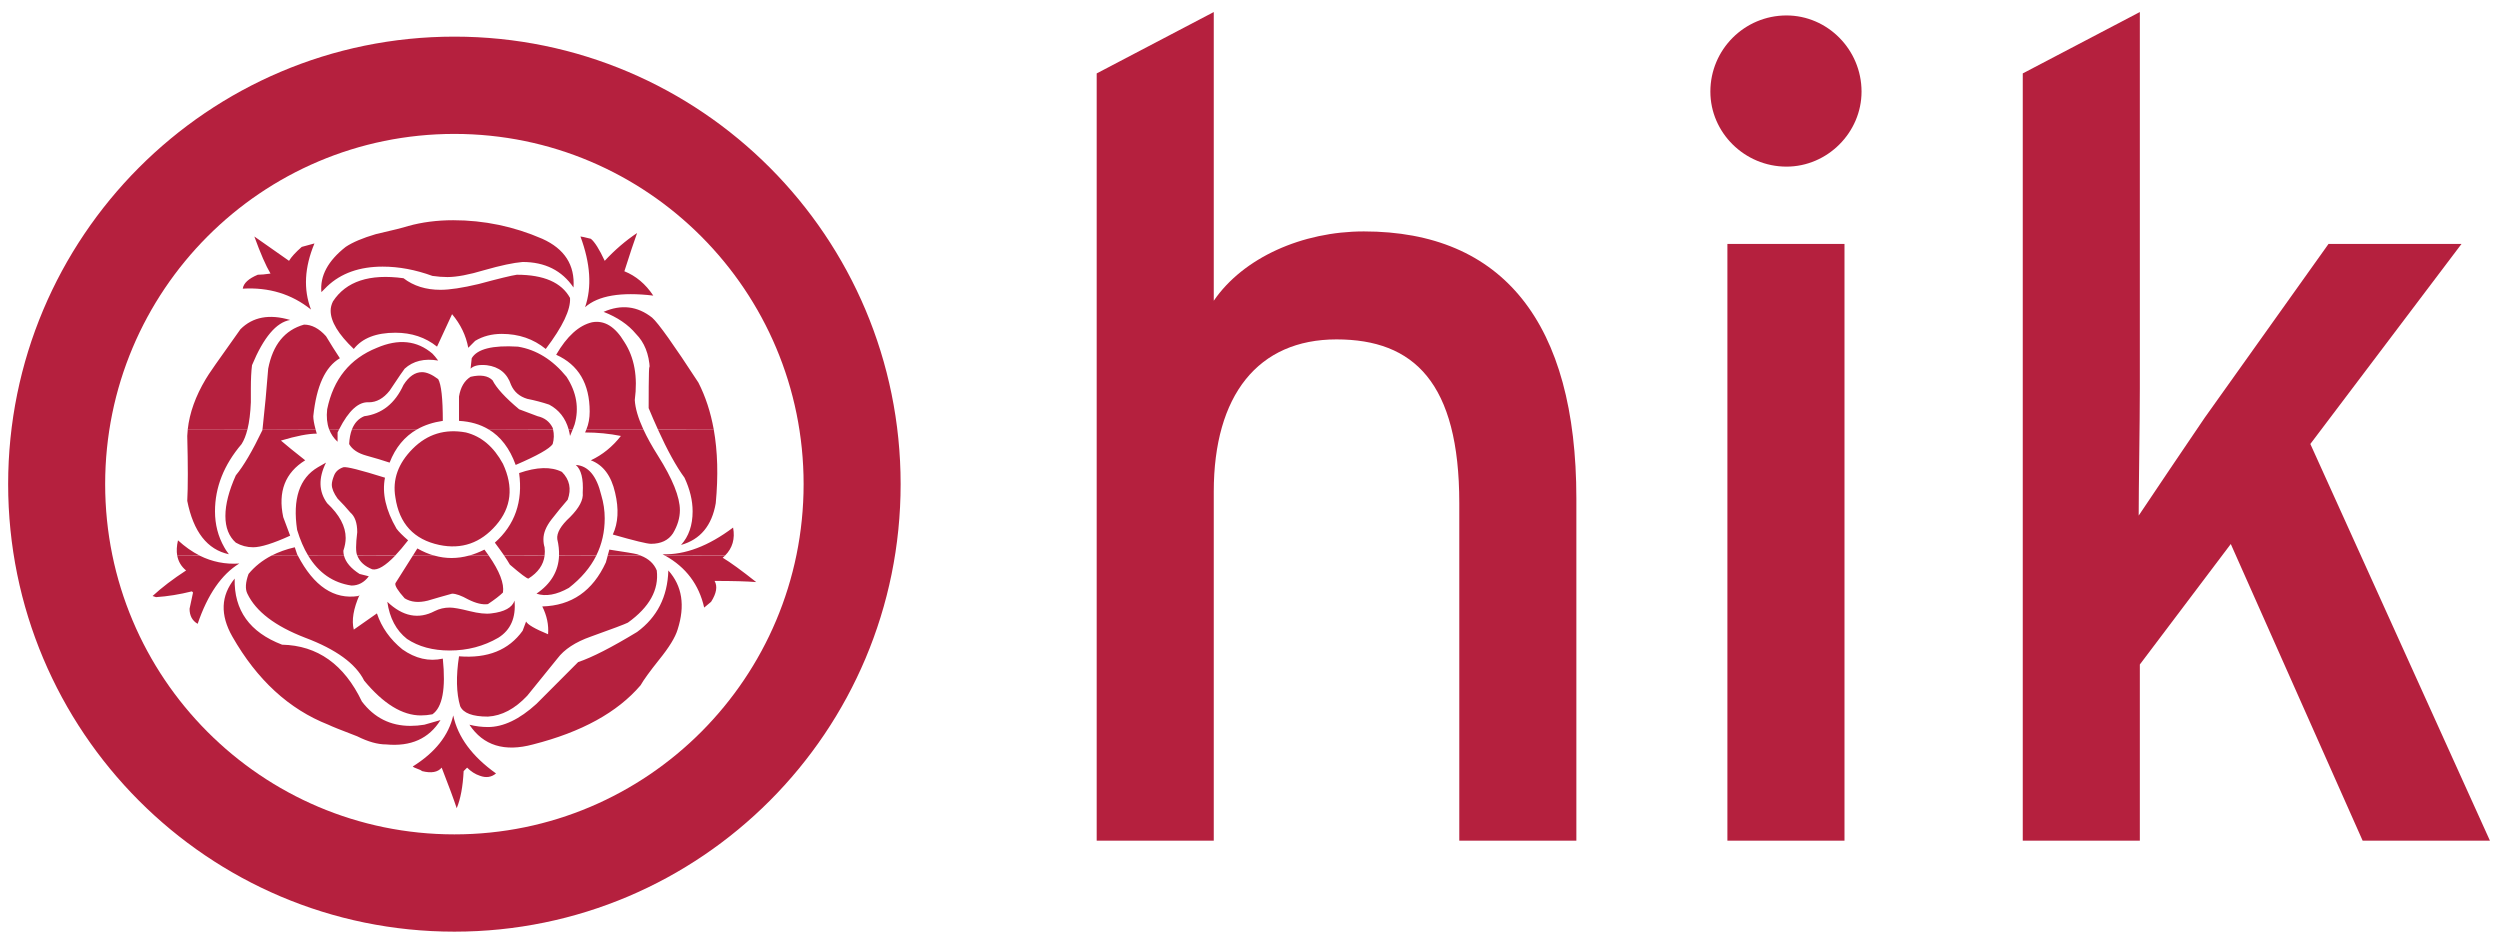
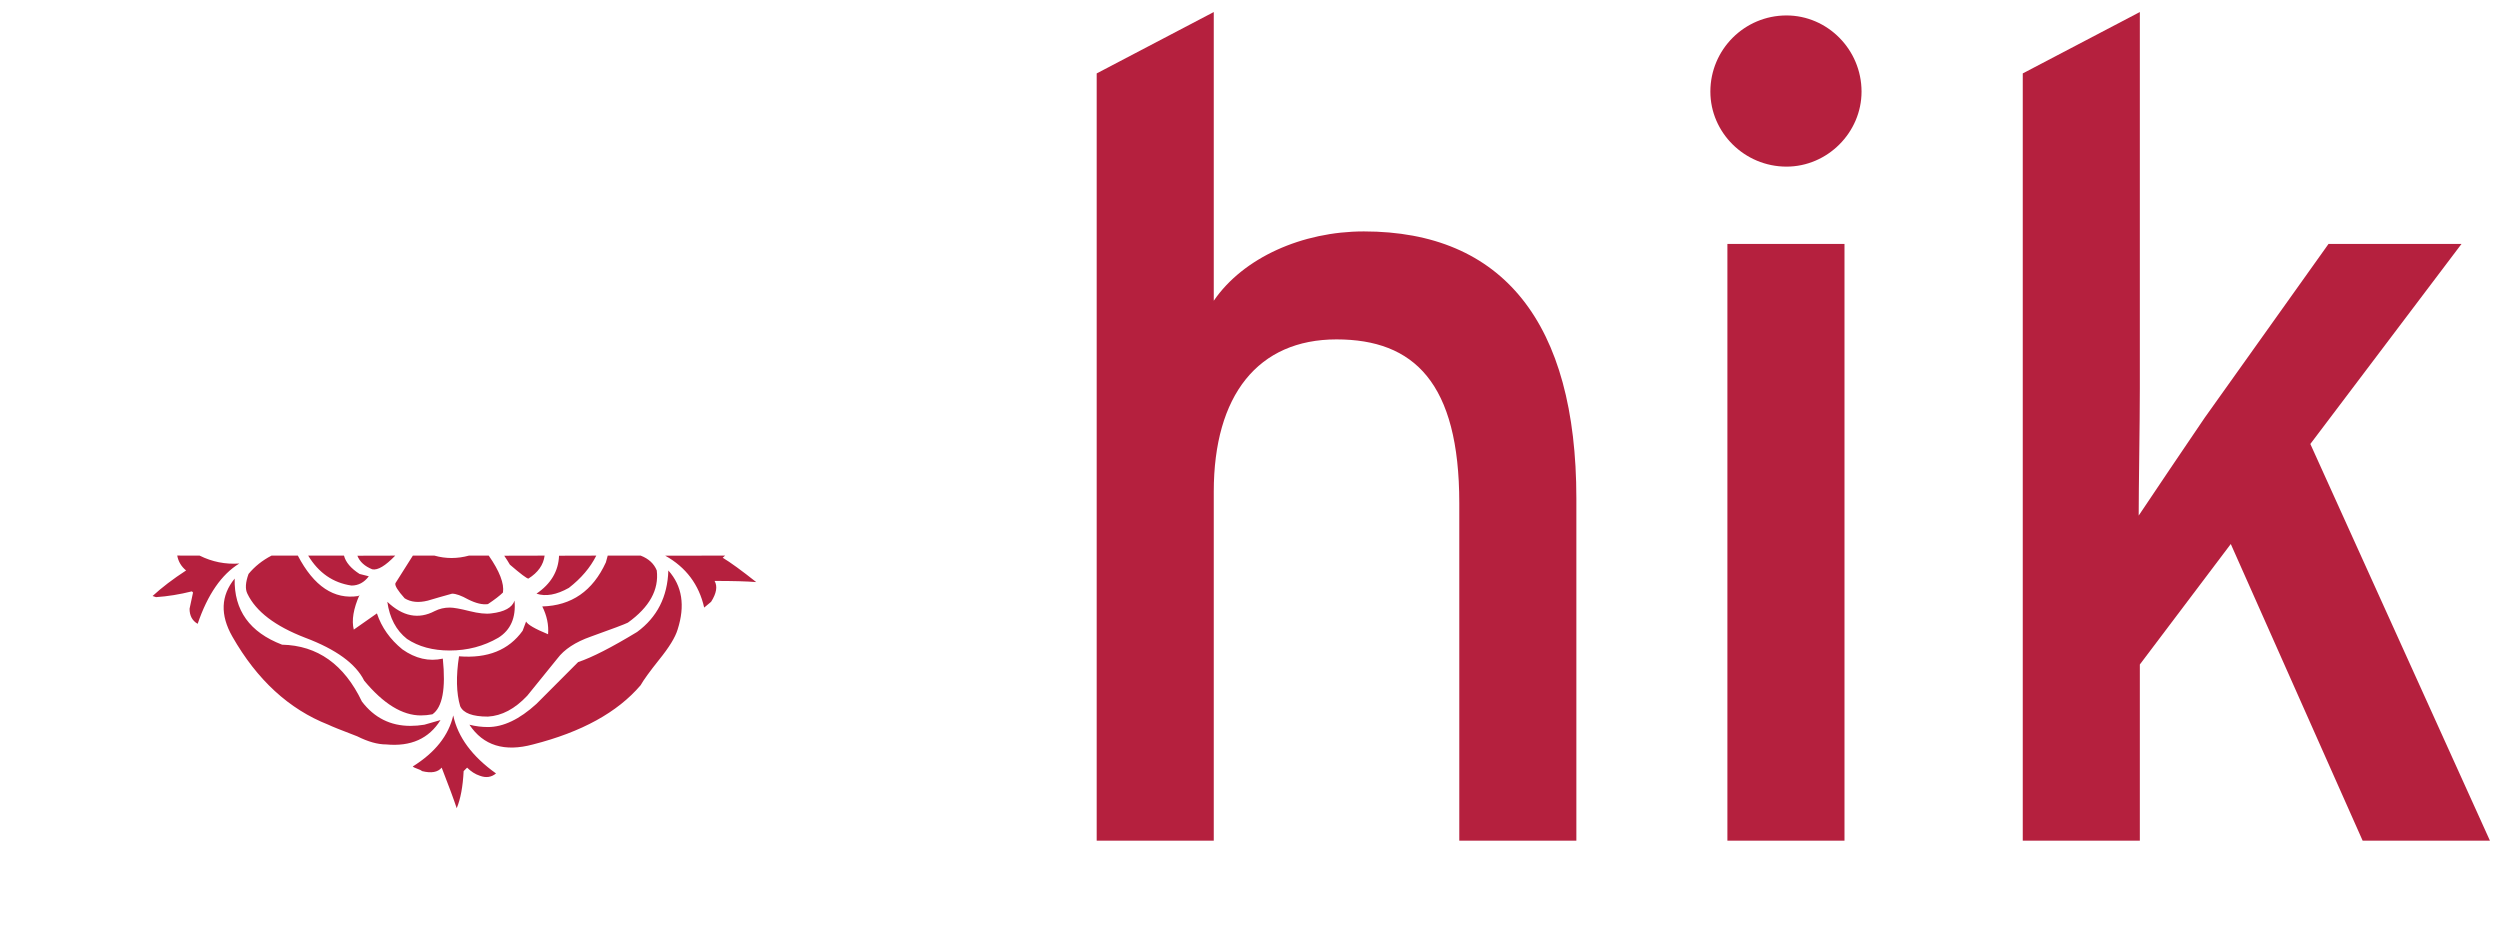
<svg xmlns="http://www.w3.org/2000/svg" xmlns:ns1="http://www.inkscape.org/namespaces/inkscape" xmlns:ns2="http://sodipodi.sourceforge.net/DTD/sodipodi-0.dtd" width="500.09" height="187" id="svg2" version="1.1" ns1:version="0.48.4 r" ns2:docname="Neues Dokument 1">
  <defs id="defs4">
    <clipPath id="clipPath2999" clipPathUnits="userSpaceOnUse">
      <path id="path3001" d="m 0,841.89 595.28,0 L 595.28,0 0,0 0,841.89 z" ns1:connector-curvature="0" />
    </clipPath>
  </defs>
  <ns2:namedview id="base" pagecolor="#ffffff" bordercolor="#666666" borderopacity="1.0" ns1:pageopacity="0.0" ns1:pageshadow="2" ns1:zoom="0.7" ns1:cx="449.19572" ns1:cy="235.39545" ns1:document-units="px" ns1:current-layer="layer1" showgrid="false" ns1:window-width="1600" ns1:window-height="838" ns1:window-x="-8" ns1:window-y="-8" ns1:window-maximized="1" />
  <g ns1:label="Ebene 1" ns1:groupmode="layer" id="layer1" transform="translate(0,-865.361)">
    <g transform="matrix(3.158,0,0,-3.158,-686.814,2288.869)" ns1:label="Logo" id="g2993">
      <g id="g2995">
        <g clip-path="url(#clipPath2999)" id="g2997">
          <g transform="translate(317.335,397.512)" id="g3003">
            <path id="path3005" style="fill:#b5203e;fill-opacity:1;fill-rule:nonzero;stroke:none" d="m 0,0 0,21.672 c 0,11.16 -4.68,16.92 -13.463,16.92 -3.89,0 -7.633,-1.656 -9.505,-4.391 l 0,18.287 -7.416,-3.888 0,-48.6 7.416,0 0,22.104 c 0,6.12 2.808,9.648 7.777,9.648 4.895,0 7.775,-2.736 7.775,-10.368 L -7.416,0 0,0 z" ns1:connector-curvature="0" />
          </g>
          <path id="path3007" style="fill:#b5203e;fill-opacity:1;fill-rule:evenodd;stroke:none" d="m 334.319,435.312 -7.417,0 0,-37.8 7.417,0 0,37.8 z m 1.08,9.647 c 0,2.665 -2.16,4.825 -4.752,4.825 -2.665,0 -4.824,-2.16 -4.824,-4.825 0,-2.591 2.159,-4.751 4.824,-4.751 2.592,0 4.752,2.16 4.752,4.751" ns1:connector-curvature="0" />
          <g transform="translate(375.203,397.512)" id="g3009">
            <path id="path3011" style="fill:#b5203e;fill-opacity:1;fill-rule:nonzero;stroke:none" d="M 0,0 -11.376,25.128 -1.8,37.8 l -8.424,0 -7.848,-11.016 c -1.225,-1.8 -3.167,-4.68 -4.177,-6.192 0,1.872 0.073,5.76 0.073,8.064 l 0,23.832 -7.416,-3.888 0,-48.6 7.416,0 0,11.16 5.761,7.632 L -8.063,0 0,0 z" ns1:connector-curvature="0" />
          </g>
          <g transform="translate(218,420.096)" id="g3013">
-             <path id="path3015" style="fill:#b5203e;fill-opacity:1;fill-rule:evenodd;stroke:none" d="M 0,0 C 0,15.655 12.655,28.346 28.266,28.346 43.877,28.346 56.532,15.655 56.532,0 56.532,-15.656 43.877,-28.347 28.266,-28.347 12.655,-28.347 0,-15.656 0,0 m 6.145,0 c 0,12.251 9.903,22.184 22.121,22.184 12.217,0 22.121,-9.933 22.121,-22.184 0,-12.253 -9.904,-22.185 -22.121,-22.185 -12.218,0 -22.121,9.932 -22.121,22.185" ns1:connector-curvature="0" />
-           </g>
+             </g>
          <g transform="translate(245.387,405.151)" id="g3017">
            <path id="path3019" style="fill:#b5203e;fill-opacity:1;fill-rule:evenodd;stroke:none" d="m 0,0 c -0.732,-1.176 -1.88,-1.69 -3.442,-1.543 -0.538,0 -1.148,0.171 -1.832,0.514 -1.026,0.392 -1.636,0.637 -1.831,0.735 -2.491,0.979 -4.517,2.841 -6.08,5.582 -0.782,1.372 -0.733,2.597 0.146,3.674 -0.048,-2.008 0.953,-3.403 3.004,-4.187 2.245,-0.049 3.931,-1.25 5.055,-3.6 0.781,-1.028 1.806,-1.543 3.075,-1.543 0.293,0 0.586,0.025 0.88,0.074 L 0,0 z M 3.516,-3.38 C 3.223,-3.624 2.881,-3.673 2.49,-3.526 2.197,-3.429 1.929,-3.257 1.685,-3.012 l -0.22,-0.22 C 1.416,-4.212 1.27,-4.996 1.026,-5.583 c -0.195,0.587 -0.513,1.444 -0.952,2.571 -0.245,-0.294 -0.66,-0.368 -1.246,-0.22 -0.049,0.048 -0.147,0.097 -0.293,0.146 -0.147,0.05 -0.244,0.099 -0.293,0.147 1.416,0.882 2.271,1.96 2.564,3.233 0.293,-1.371 1.195,-2.596 2.71,-3.674 M 4.688,7.566 C 4.786,6.489 4.444,5.705 3.663,5.216 2.735,4.677 1.709,4.407 0.585,4.407 c -1.074,0 -1.977,0.244 -2.71,0.735 -0.683,0.539 -1.099,1.322 -1.245,2.35 0.977,-0.93 1.978,-1.127 3.003,-0.588 0.293,0.148 0.611,0.222 0.952,0.222 0.246,0 0.66,-0.074 1.246,-0.222 0.586,-0.146 1.05,-0.195 1.392,-0.146 0.83,0.097 1.319,0.368 1.465,0.808 M 15.017,5.73 C 14.87,5.24 14.479,4.604 13.844,3.82 13.258,3.085 12.867,2.547 12.673,2.204 11.208,0.49 8.936,-0.76 5.86,-1.543 4.053,-2.032 2.71,-1.616 1.831,-0.294 c 0.391,-0.098 0.781,-0.147 1.172,-0.147 0.977,0 2.002,0.489 3.076,1.469 0.88,0.882 1.758,1.763 2.638,2.645 0.879,0.294 2.124,0.931 3.736,1.909 1.269,0.932 1.929,2.229 1.978,3.895 0.879,-0.98 1.074,-2.229 0.586,-3.747 m 3.009,4.687 C 17.979,10.376 17.927,10.33 17.874,10.284 18.362,9.991 19.069,9.477 19.997,8.741 19.412,8.79 18.533,8.814 17.36,8.814 17.556,8.472 17.482,8.031 17.14,7.492 L 16.701,7.126 c -0.328,1.457 -1.152,2.555 -2.471,3.289 l 3.796,0.002 z m -5.346,0 C 13.188,10.221 13.526,9.904 13.698,9.477 13.844,8.252 13.234,7.15 11.867,6.171 11.671,6.072 10.89,5.778 9.523,5.288 8.546,4.945 7.837,4.48 7.398,3.893 6.763,3.109 6.128,2.326 5.494,1.542 4.712,0.71 3.882,0.27 3.003,0.22 2.026,0.22 1.441,0.44 1.245,0.881 1.001,1.714 0.977,2.767 1.172,4.04 2.979,3.893 4.322,4.432 5.201,5.656 l 0.22,0.587 C 5.518,6.048 5.982,5.778 6.813,5.436 6.862,6.024 6.739,6.611 6.446,7.198 c 1.855,0.05 3.199,0.98 4.029,2.793 l 0.116,0.426 2.089,0 z m -2.813,0 C 9.489,9.662 8.911,8.979 8.131,8.374 7.349,7.934 6.666,7.811 6.079,8.007 6.994,8.63 7.47,9.432 7.508,10.411 l 2.359,0.006 z m -3.273,0 C 6.52,9.832 6.178,9.345 5.567,8.962 c -0.098,0 -0.488,0.294 -1.172,0.882 -0.093,0.162 -0.212,0.35 -0.359,0.567 l 2.558,0.006 z m -6.978,0 c 0.718,-0.203 1.448,-0.201 2.192,0.002 L 3.055,10.417 C 3.743,9.428 4.042,8.647 3.956,8.081 3.76,7.885 3.442,7.639 3.003,7.346 2.661,7.297 2.247,7.395 1.758,7.639 1.319,7.885 0.977,8.007 0.732,8.007 0.196,7.859 -0.317,7.713 -0.806,7.566 -1.392,7.419 -1.88,7.469 -2.271,7.713 c -0.439,0.49 -0.635,0.808 -0.586,0.955 0,0 0.369,0.584 1.106,1.751 l 1.367,-0.002 z m -2.484,0 C -3.49,9.771 -3.974,9.479 -4.322,9.549 c -0.481,0.193 -0.796,0.48 -0.945,0.862 l 2.399,0.006 z m -3.246,0 C -6.006,9.996 -5.678,9.61 -5.128,9.256 L -4.542,9.108 C -4.834,8.718 -5.201,8.521 -5.64,8.521 -6.808,8.693 -7.722,9.325 -8.382,10.418 l 2.268,-10e-4 z m -2.923,0 C -8.02,8.471 -6.74,7.619 -5.201,7.859 l 0.073,0.075 C -5.518,7.052 -5.64,6.317 -5.494,5.73 l 1.466,1.028 C -3.735,5.877 -3.199,5.117 -2.417,4.48 -1.587,3.893 -0.732,3.697 0.146,3.893 0.342,1.982 0.122,0.809 -0.513,0.366 -0.757,0.318 -1.001,0.294 -1.245,0.294 c -1.172,0 -2.369,0.734 -3.589,2.203 -0.538,1.078 -1.783,1.983 -3.737,2.719 -1.905,0.733 -3.125,1.664 -3.663,2.791 -0.146,0.294 -0.121,0.711 0.074,1.249 0.39,0.474 0.876,0.861 1.456,1.161 l 1.667,0 z m -6.221,0 c 0.79,-0.393 1.628,-0.562 2.512,-0.5 -1.123,-0.687 -2.003,-1.959 -2.637,-3.82 -0.341,0.196 -0.513,0.514 -0.513,0.955 0.049,0.245 0.123,0.587 0.22,1.029 l -0.073,0.072 c -0.781,-0.195 -1.538,-0.318 -2.271,-0.366 0,0 -0.073,0.024 -0.219,0.072 0.586,0.539 1.293,1.078 2.123,1.618 -0.306,0.251 -0.493,0.566 -0.561,0.944 l 1.419,-0.004 z" ns1:connector-curvature="0" />
          </g>
          <g transform="translate(249.342,421.385)" id="g3021">
-             <path id="path3023" style="fill:#b5203e;fill-opacity:1;fill-rule:evenodd;stroke:none" d="m 0,0 c 0.684,-1.469 0.538,-2.766 -0.439,-3.893 -0.977,-1.126 -2.174,-1.543 -3.59,-1.248 -1.611,0.342 -2.539,1.346 -2.784,3.012 -0.195,1.125 0.171,2.154 1.099,3.084 0.928,0.93 2.051,1.274 3.37,1.029 C -1.367,1.739 -0.586,1.078 0,0 m 10.274,-5.817 c -0.054,0.028 -0.109,0.058 -0.165,0.087 1.416,-0.048 2.906,0.515 4.469,1.69 0.132,-0.71 -0.037,-1.3 -0.507,-1.77 l -3.797,-0.007 z m -3.639,0 0.104,0.381 C 7.716,-5.583 8.301,-5.68 8.497,-5.73 8.576,-5.754 8.652,-5.781 8.725,-5.81 l -2.09,-0.007 z m -3.083,0 c 0.013,0.323 -0.023,0.673 -0.11,1.042 -0.048,0.393 0.221,0.858 0.807,1.397 0.585,0.587 0.855,1.102 0.805,1.543 0.05,0.88 -0.097,1.468 -0.439,1.762 0.781,-0.049 1.318,-0.685 1.612,-1.91 0.147,-0.489 0.219,-0.979 0.219,-1.47 0,-0.855 -0.178,-1.641 -0.534,-2.358 l -2.36,-0.006 z m -3.472,0 c -0.163,0.236 -0.361,0.512 -0.593,0.822 1.27,1.127 1.783,2.595 1.538,4.408 1.123,0.391 2.028,0.416 2.71,0.073 0.489,-0.49 0.611,-1.077 0.367,-1.762 C 3.76,-2.668 3.418,-3.084 3.076,-3.526 2.735,-3.966 2.564,-4.382 2.564,-4.775 2.564,-4.97 2.589,-5.141 2.637,-5.288 2.658,-5.47 2.659,-5.644 2.638,-5.81 L 0.08,-5.817 z m -2.227,0 c 0.322,0.09 0.647,0.217 0.975,0.381 0.096,-0.129 0.187,-0.255 0.272,-0.378 l -1.247,-0.003 z m -3.56,0 c 0.09,0.145 0.186,0.295 0.286,0.455 0.358,-0.205 0.718,-0.357 1.082,-0.459 l -1.368,0.004 z m -3.516,0 c -0.003,0.001 -0.005,0.008 -0.007,0.014 -0.097,0.196 -0.097,0.685 0,1.47 0,0.587 -0.146,1.002 -0.439,1.249 -0.244,0.293 -0.514,0.586 -0.806,0.88 -0.244,0.343 -0.366,0.637 -0.366,0.883 0,0.147 0.048,0.342 0.147,0.587 0.097,0.245 0.293,0.416 0.585,0.515 0.196,0.048 1.074,-0.172 2.637,-0.662 -0.195,-0.98 0.049,-2.057 0.733,-3.233 0.147,-0.195 0.39,-0.44 0.732,-0.734 -0.294,-0.379 -0.567,-0.7 -0.817,-0.963 l -2.399,-0.006 z m -3.114,0 c -0.279,0.462 -0.513,1.005 -0.701,1.631 -0.294,1.958 0.146,3.281 1.317,3.967 l 0.513,0.293 c -0.488,-0.979 -0.463,-1.837 0.073,-2.572 0.782,-0.733 1.173,-1.468 1.173,-2.203 0,-0.246 -0.049,-0.514 -0.147,-0.808 0,-0.106 0.013,-0.208 0.04,-0.311 l -2.268,0.003 z m -2.323,0 c 0.438,0.226 0.929,0.402 1.474,0.529 l 0.148,-0.442 c 0.015,-0.029 0.03,-0.06 0.045,-0.089 l -1.667,0.002 z m -5.973,0 c -0.051,0.29 -0.034,0.611 0.049,0.969 0.439,-0.403 0.896,-0.725 1.37,-0.964 l -1.419,-0.005 z m 33.984,8 c 0.249,-1.394 0.292,-2.953 0.128,-4.681 -0.245,-1.419 -0.977,-2.301 -2.199,-2.643 0.489,0.538 0.734,1.248 0.734,2.13 0,0.685 -0.172,1.395 -0.514,2.13 -0.52,0.708 -1.083,1.728 -1.687,3.059 l 3.538,0.005 z m -4.459,0 C 9.125,1.677 9.433,1.121 9.816,0.515 c 0.928,-1.47 1.392,-2.621 1.392,-3.453 0,-0.489 -0.147,-0.979 -0.44,-1.47 -0.292,-0.44 -0.756,-0.661 -1.392,-0.661 -0.244,0 -1.05,0.196 -2.417,0.588 0.342,0.735 0.39,1.616 0.146,2.646 C 6.861,-0.758 6.349,-0.073 5.567,0.221 6.3,0.564 6.935,1.078 7.472,1.763 6.739,1.91 5.982,1.984 5.201,1.984 5.233,2.049 5.263,2.115 5.29,2.182 l 3.602,10e-4 z m -4.47,0 C 4.375,2.063 4.317,1.924 4.249,1.763 4.226,1.908 4.196,2.046 4.159,2.177 l 0.263,0.006 z m -1.249,0 C 3.246,1.874 3.238,1.562 3.15,1.249 2.954,0.955 2.173,0.515 0.806,-0.073 0.429,0.974 -0.146,1.727 -0.919,2.187 L 3.173,2.183 z m -8.609,0 C -6.229,1.732 -6.81,1.029 -7.179,0.074 c -0.439,0.147 -0.928,0.294 -1.465,0.441 -0.537,0.147 -0.904,0.391 -1.098,0.734 0.018,0.363 0.078,0.674 0.179,0.933 l 4.127,10e-4 z m -4.939,0 c -0.033,-0.061 -0.067,-0.129 -0.1,-0.199 l 0,-0.588 c -0.245,0.223 -0.423,0.487 -0.536,0.791 l 0.636,-0.004 z m -1.497,0 c 0.024,-0.084 0.05,-0.176 0.079,-0.273 -0.538,0 -1.294,-0.147 -2.271,-0.44 0.341,-0.294 0.855,-0.711 1.538,-1.249 -1.27,-0.784 -1.734,-1.984 -1.392,-3.599 l 0.439,-1.176 c -1.074,-0.489 -1.855,-0.734 -2.344,-0.734 -0.39,0 -0.756,0.097 -1.098,0.293 -0.439,0.392 -0.66,0.955 -0.66,1.69 0,0.734 0.221,1.592 0.66,2.571 0.488,0.588 1.049,1.543 1.684,2.865 0.002,0.019 0.004,0.037 0.007,0.056 l 3.358,-0.004 z m -4.312,0 C -16.278,1.8 -16.402,1.49 -16.555,1.249 c -1.123,-1.322 -1.685,-2.742 -1.685,-4.26 0,-0.833 0.196,-1.592 0.587,-2.277 0.048,-0.099 0.146,-0.246 0.293,-0.442 -1.368,0.294 -2.247,1.421 -2.637,3.38 0.048,0.881 0.048,2.253 0,4.113 0.005,0.141 0.016,0.282 0.032,0.424 l 3.781,-0.004 z" ns1:connector-curvature="0" />
-           </g>
+             </g>
          <g transform="translate(237.403,435.343)" id="g3025">
-             <path id="path3027" style="fill:#b5203e;fill-opacity:1;fill-rule:evenodd;stroke:none" d="m 0,0 c -0.635,-1.518 -0.708,-2.914 -0.22,-4.188 -1.221,0.98 -2.662,1.42 -4.322,1.323 0.049,0.343 0.366,0.637 0.952,0.882 0.195,0 0.464,0.024 0.806,0.073 -0.293,0.49 -0.635,1.274 -1.025,2.35 0,0 0.732,-0.514 2.197,-1.542 0.147,0.245 0.415,0.539 0.806,0.882 L 0,0 z m 16.188,-3.452 c 0.049,-0.736 -0.464,-1.813 -1.538,-3.233 -0.781,0.637 -1.709,0.955 -2.784,0.955 -0.635,0 -1.196,-0.147 -1.685,-0.44 L 9.742,-6.611 C 9.596,-5.827 9.253,-5.118 8.716,-4.481 8.668,-4.579 8.351,-5.265 7.764,-6.538 7.032,-5.95 6.153,-5.656 5.127,-5.656 c -1.221,0 -2.1,-0.343 -2.637,-1.029 -0.977,0.931 -1.465,1.739 -1.465,2.425 0,0.196 0.049,0.391 0.146,0.587 0.831,1.274 2.319,1.763 4.469,1.469 0.635,-0.489 1.416,-0.734 2.344,-0.734 0.585,0 1.391,0.123 2.417,0.367 1.27,0.343 2.076,0.539 2.417,0.588 1.71,0 2.832,-0.49 3.37,-1.469 m 0.22,0.661 c -0.733,1.077 -1.807,1.616 -3.223,1.616 C 12.599,-1.224 11.793,-1.396 10.767,-1.689 9.791,-1.983 9.01,-2.13 8.423,-2.13 c -0.293,0 -0.61,0.024 -0.952,0.073 -1.075,0.392 -2.124,0.588 -3.15,0.588 -1.466,0 -2.637,-0.416 -3.516,-1.249 L 0.439,-3.085 c -0.098,1.028 0.415,1.983 1.538,2.865 0.44,0.294 1.074,0.563 1.905,0.807 1.074,0.246 1.758,0.418 2.051,0.515 0.879,0.244 1.831,0.368 2.857,0.368 1.954,0 3.834,-0.393 5.64,-1.176 1.416,-0.637 2.075,-1.665 1.978,-3.085 m 5.054,-0.514 c -2.05,0.244 -3.491,0 -4.322,-0.735 0.44,1.272 0.342,2.767 -0.292,4.48 0.048,0 0.268,-0.047 0.659,-0.146 0.243,-0.196 0.536,-0.662 0.878,-1.396 0.636,0.686 1.32,1.274 2.052,1.764 -0.196,-0.539 -0.464,-1.348 -0.807,-2.425 0.734,-0.294 1.344,-0.808 1.832,-1.542 m 0.29,-8.469 c -0.19,0.413 -0.385,0.863 -0.584,1.343 0,2.155 0.025,2.987 0.074,2.497 -0.049,0.931 -0.342,1.666 -0.878,2.204 -0.489,0.588 -1.173,1.054 -2.051,1.396 1.122,0.489 2.148,0.367 3.076,-0.367 0.391,-0.343 1.367,-1.714 2.93,-4.113 0.452,-0.885 0.775,-1.873 0.971,-2.965 l -3.538,0.005 z m -4.523,0 c 0.136,0.338 0.204,0.713 0.204,1.122 0,1.763 -0.707,2.964 -2.123,3.601 0.682,1.174 1.439,1.86 2.27,2.056 0.781,0.147 1.465,-0.27 2.05,-1.249 0.636,-0.979 0.855,-2.204 0.66,-3.673 0.029,-0.518 0.21,-1.137 0.541,-1.857 l -3.602,0 z m -1.13,0 c -0.201,0.709 -0.611,1.232 -1.23,1.563 -0.439,0.148 -0.903,0.27 -1.391,0.367 -0.489,0.147 -0.831,0.441 -1.025,0.883 -0.245,0.734 -0.758,1.149 -1.539,1.248 -0.488,0.048 -0.83,-0.024 -1.025,-0.221 0,0 0.024,0.221 0.072,0.662 0.342,0.587 1.319,0.833 2.931,0.734 1.171,-0.195 2.197,-0.832 3.076,-1.91 0.635,-0.979 0.805,-1.983 0.512,-3.012 -0.025,-0.078 -0.065,-0.184 -0.118,-0.317 l -0.263,0.003 z m -5.078,0 c -0.529,0.318 -1.151,0.495 -1.865,0.535 l 0,1.542 c 0.097,0.589 0.341,1.005 0.733,1.249 0.634,0.147 1.098,0.074 1.391,-0.22 0.245,-0.49 0.806,-1.102 1.684,-1.837 0.391,-0.147 0.783,-0.294 1.173,-0.44 0.439,-0.098 0.757,-0.343 0.952,-0.735 0.009,-0.03 0.017,-0.061 0.024,-0.091 l -4.092,-0.003 z m -8.645,0 c 0.158,0.403 0.416,0.679 0.774,0.829 1.123,0.146 1.952,0.808 2.49,1.984 0.342,0.538 0.732,0.807 1.172,0.808 0.293,0 0.634,-0.148 1.025,-0.442 0.196,-0.343 0.293,-1.224 0.293,-2.644 -0.616,-0.091 -1.158,-0.269 -1.626,-0.535 l -4.128,0 z m -1.448,0 c -0.135,0.368 -0.177,0.79 -0.123,1.269 0.391,1.91 1.44,3.208 3.151,3.894 1.367,0.588 2.538,0.465 3.515,-0.368 0.098,-0.097 0.22,-0.244 0.366,-0.44 C 6.959,-7.272 6.25,-7.444 5.713,-7.934 5.665,-7.983 5.347,-8.448 4.76,-9.329 4.37,-9.819 3.931,-10.063 3.442,-10.063 2.794,-10.018 2.168,-10.586 1.565,-11.77 l -0.637,-0.004 z m -4.219,0 c 0.145,1.306 0.264,2.585 0.36,3.84 0.293,1.519 1.05,2.45 2.271,2.792 0.489,0 0.953,-0.245 1.392,-0.735 0.293,-0.489 0.586,-0.955 0.878,-1.395 -0.927,-0.54 -1.488,-1.764 -1.684,-3.673 0,-0.197 0.048,-0.472 0.142,-0.826 l -3.359,-0.003 z m -4.735,0 c 0.115,1.043 0.495,2.102 1.139,3.179 0.099,0.196 0.831,1.249 2.198,3.159 0.781,0.783 1.832,0.979 3.15,0.588 -0.878,-0.147 -1.685,-1.102 -2.417,-2.865 -0.049,-0.392 -0.073,-0.882 -0.073,-1.469 l 0,-0.881 c -0.028,-0.677 -0.099,-1.25 -0.216,-1.717 l -3.781,0.006 z" ns1:connector-curvature="0" />
-           </g>
+             </g>
        </g>
      </g>
    </g>
  </g>
</svg>